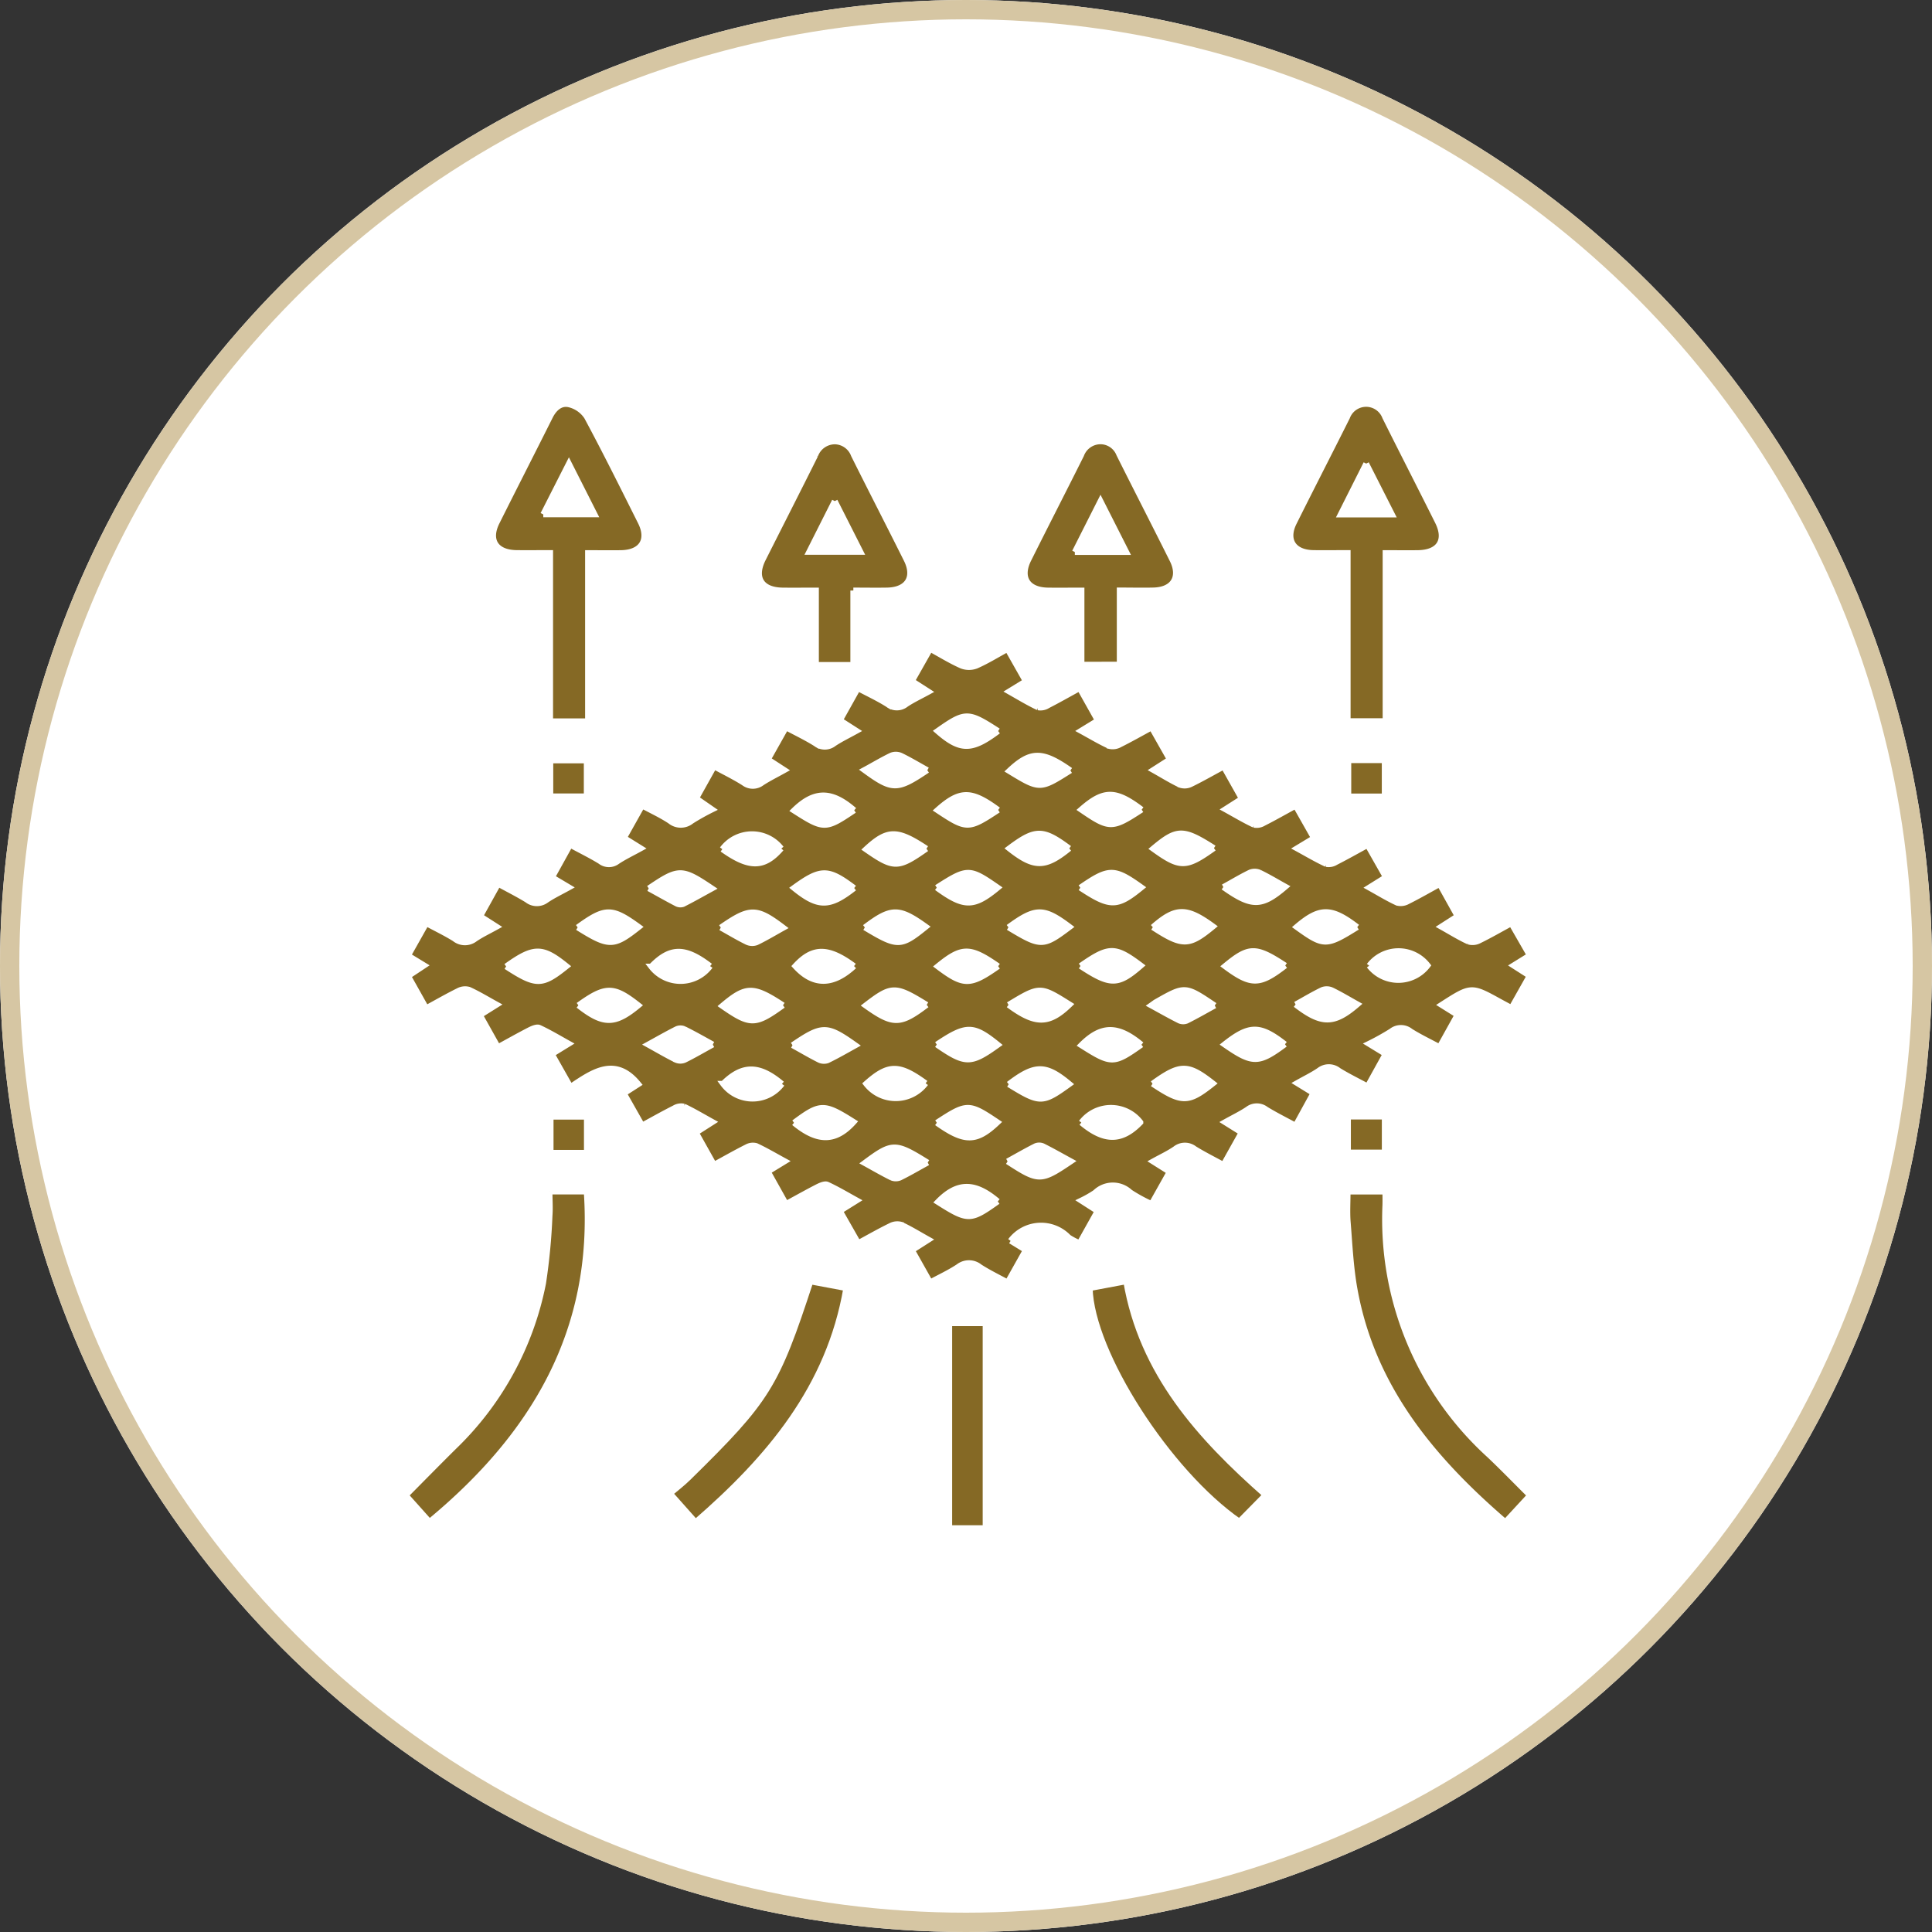
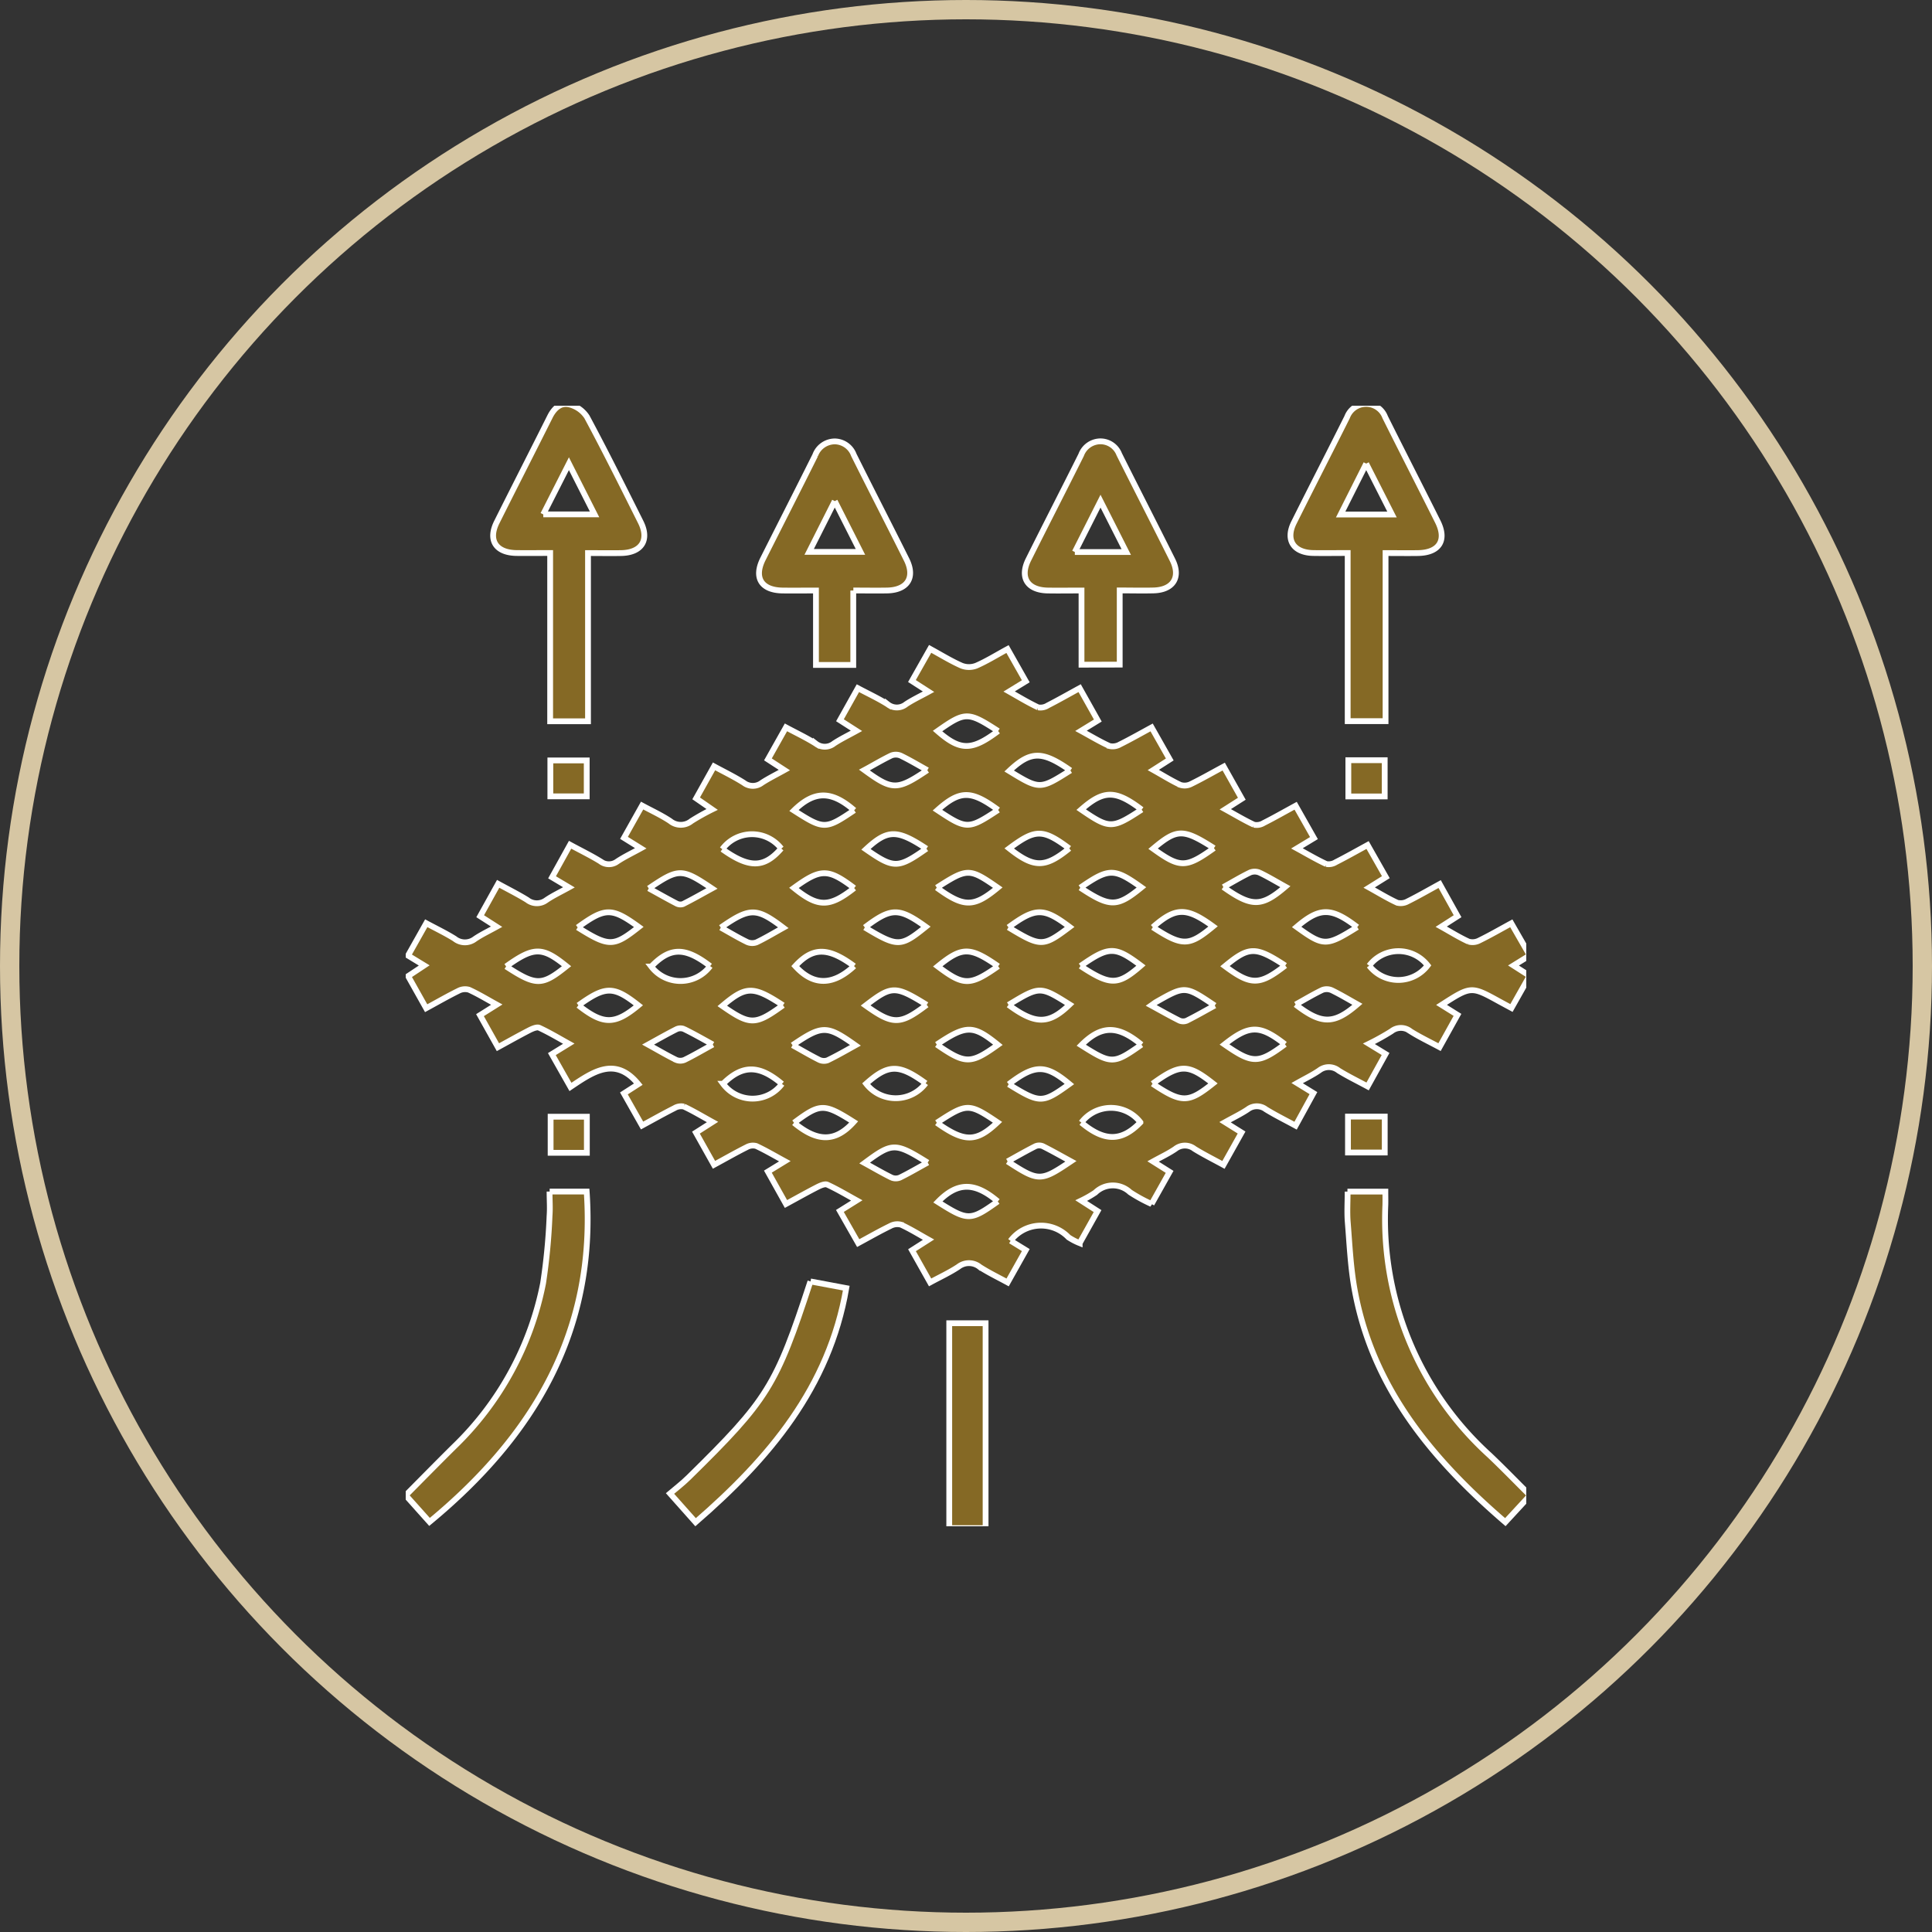
<svg xmlns="http://www.w3.org/2000/svg" width="100" height="100" viewBox="0 0 100 100">
  <rect x="0" y="0" width="100" height="100" fill="#333333" stroke="none" />
  <defs>
    <clipPath id="clip-path">
      <rect id="Rectangle_4790" data-name="Rectangle 4790" width="58" height="58" transform="translate(0 0.096)" fill="#856925" stroke="#fff" stroke-width="0.3" />
    </clipPath>
  </defs>
  <g id="Group_24568" data-name="Group 24568" transform="translate(-348 -4196)">
    <g id="Ellipse_48" data-name="Ellipse 48" transform="translate(348 4196)" fill="#fff" stroke="#d6c6a3" stroke-width="1">
-       <circle cx="50" cy="50" r="50" stroke="none" />
      <circle cx="50" cy="50" r="49.5" fill="none" />
    </g>
    <g id="Group_16008" data-name="Group 16008" transform="translate(369 4216.904)">
      <g id="Group_16007" data-name="Group 16007" clip-path="url(#clip-path)">
        <path id="Path_57550" data-name="Path 57550" d="M32.168,135.2l.783.481-.941,1.675c-.5-.274-.989-.508-1.441-.8a.886.886,0,0,0-1.1-.015c-.449.3-.946.528-1.471.813l-.937-1.666.855-.546c-.514-.286-.954-.561-1.422-.775a.749.749,0,0,0-.552.066c-.544.265-1.07.566-1.665.887l-.948-1.664.873-.545c-.543-.3-1.02-.584-1.523-.816-.123-.057-.345.039-.5.116-.536.274-1.061.57-1.641.885l-.937-1.676.878-.537c-.524-.285-.99-.56-1.478-.788a.652.652,0,0,0-.489.057c-.557.28-1.1.589-1.7.916l-.934-1.667.858-.548c-.531-.292-.993-.57-1.48-.8a.672.672,0,0,0-.49.081c-.557.281-1.1.588-1.676.9l-.941-1.662.746-.479c-1.188-1.457-2.343-.643-3.512.144l-.963-1.7.876-.539c-.539-.3-1.019-.587-1.525-.822-.122-.057-.345.038-.5.115-.537.276-1.063.573-1.642.889L4.7,123.521l.867-.544c-.514-.282-.962-.556-1.436-.771a.728.728,0,0,0-.542.056c-.559.276-1.1.587-1.675.9L.981,121.5l.833-.552-.838-.511.943-1.674c.517.279,1.009.514,1.467.8a.85.85,0,0,0,1.051.015c.33-.226.7-.4,1.123-.634l-.85-.544.931-1.676c.524.287,1.025.538,1.5.83a.811.811,0,0,0,.989.014c.349-.237.736-.419,1.174-.662l-.874-.52.934-1.685c.55.3,1.073.552,1.565.856a.722.722,0,0,0,.882.005c.367-.242.768-.433,1.211-.677l-.868-.54.938-1.672c.507.274,1,.5,1.452.8a.869.869,0,0,0,1.1,0,11.515,11.515,0,0,1,1.072-.6l-.827-.573.925-1.656c.535.291,1.057.543,1.543.852a.768.768,0,0,0,.937-.005c.355-.23.737-.418,1.162-.655l-.852-.553.933-1.658c.534.287,1.06.535,1.547.843a.758.758,0,0,0,.936-.007c.352-.233.736-.417,1.167-.656l-.855-.548.928-1.66c.538.286,1.065.53,1.551.838a.756.756,0,0,0,.939-.005c.348-.232.732-.411,1.168-.65l-.86-.553L28,104.563c.569.31,1.082.629,1.63.87a1.05,1.05,0,0,0,.758,0c.535-.233,1.035-.545,1.617-.862l.945,1.669-.861.528c.528.3,1,.586,1.5.822a.7.7,0,0,0,.5-.1c.538-.275,1.064-.575,1.649-.895l.941,1.677-.871.533c.522.285.985.565,1.475.786a.747.747,0,0,0,.541-.083c.54-.268,1.065-.567,1.64-.879l.939,1.658-.852.545c.5.28.936.554,1.4.771a.721.721,0,0,0,.544-.042c.56-.273,1.1-.584,1.7-.906l.937,1.665-.855.545c.534.294,1,.574,1.484.8a.689.689,0,0,0,.5-.088c.54-.273,1.066-.573,1.657-.895l.948,1.674-.881.532c.538.293,1.015.577,1.517.809a.686.686,0,0,0,.492-.093c.538-.273,1.063-.57,1.648-.889l.945,1.664-.862.538c.512.283.968.564,1.451.786a.734.734,0,0,0,.541-.072c.542-.27,1.068-.573,1.656-.895L55.3,118.4l-.846.542c.508.284.946.558,1.412.771a.741.741,0,0,0,.552-.054c.544-.266,1.069-.569,1.663-.892l.955,1.662-.842.522.835.534-.94,1.666c-.231-.125-.426-.229-.62-.335-1.468-.809-1.468-.809-3,.175l.826.516-.929,1.67c-.527-.283-1.032-.523-1.5-.817a.79.79,0,0,0-.99-.006,12.914,12.914,0,0,1-1.165.65l.862.527-.93,1.68c-.518-.281-1.023-.526-1.5-.82a.807.807,0,0,0-1-.011c-.341.235-.72.416-1.148.658l.844.519-.924,1.685c-.529-.288-1.047-.544-1.537-.845a.77.77,0,0,0-.939,0c-.351.235-.736.419-1.175.664l.856.535-.938,1.676c-.526-.287-1.027-.537-1.5-.829a.8.8,0,0,0-.989,0c-.347.239-.735.419-1.154.651l.856.539-.934,1.663a8,8,0,0,1-1.116-.61,1.3,1.3,0,0,0-1.795.017,5.884,5.884,0,0,1-.73.417l.846.543-.927,1.658a3.279,3.279,0,0,1-.577-.3,1.971,1.971,0,0,0-3,.182M31.521,112.9c-1.4-1.035-1.98-1.027-3.143.011,1.523,1.009,1.595,1.009,3.143-.011m-3.648,18.253c-1.687-1.049-1.825-1.047-3.263.021.474.26.925.524,1.392.754a.563.563,0,0,0,.437,0c.468-.23.918-.494,1.434-.778m-.017-20.308c-.483-.268-.917-.528-1.37-.748a.64.64,0,0,0-.489-.015c-.473.226-.925.5-1.4.755,1.452,1.059,1.688,1.061,3.256.008m-14.418,6.116c.5.273.965.539,1.442.786a.423.423,0,0,0,.331.027c.5-.251.98-.526,1.5-.809-1.568-1.053-1.717-1.053-3.272,0M9.756,118.98c1.626,1.016,1.855,1.013,3.164-.023-1.4-1.016-1.734-1.016-3.164.023m7.408.008c.482.268.914.529,1.366.748a.639.639,0,0,0,.49.013c.466-.225.911-.493,1.379-.753-1.39-1.054-1.724-1.056-3.235-.008m14.888-.012c1.688,1.019,1.788,1.017,3.168-.021-1.348-1.014-1.759-1.015-3.168.021m14.328,1.978c-1.535-1.005-1.873-1-3.12.032,1.352,1.005,1.786,1.005,3.12-.032m-26.05,6.126c-1.179-1-2.048-1-3.048-.007a1.9,1.9,0,0,0,3.048.007m14.929-16.226c-1.461-1.027-2.061-1.017-3.17.029,1.591.969,1.591.969,3.17-.029m-11.19,2.062c-1.176-1.026-2.062-1.023-3.118.012,1.551.993,1.627.993,3.118-.012m11.758,16.164c1.191,1,2.09.991,3.056-.011a1.924,1.924,0,0,0-3.056.011m11.088-6.11c1.346,1.041,1.985,1.039,3.2-.01-.447-.249-.877-.508-1.327-.727a.639.639,0,0,0-.489-.015c-.468.225-.915.494-1.381.752m-26.534.04c-1.55-1.016-1.91-1.009-3.143.033,1.453,1.009,1.7,1.009,3.143-.033m22.306-8.134c-1.6-1.019-1.908-1.014-3.15.029,1.4,1.009,1.694,1.01,3.15-.029m-14.868,8.112c-1.638-1.01-1.809-1.007-3.162.033,1.424,1.015,1.784,1.013,3.162-.033m4.235,0c1.395,1.033,2.09,1.024,3.165-.018-1.537-.964-1.537-.964-3.165.018m10.674.035c-1.535-1.033-1.535-1.033-3.03-.185-.069.039-.132.091-.258.179.506.276.974.543,1.456.784a.489.489,0,0,0,.383.006c.482-.241.949-.51,1.45-.784m-3.22,4.047c1.519,1.011,1.847,1.007,3.127-.014-1.3-1.022-1.691-1.024-3.127.014m.014-8.1c1.54,1,1.867.993,3.118-.042-1.376-1.007-1.935-1-3.118.042m11.2,1.99a1.905,1.905,0,0,0,3.024-.013,1.906,1.906,0,0,0-3.024.013M31.5,133.162c-1.192-1.017-2.094-1.009-3.1.028,1.561.987,1.681.986,3.1-.028m-7.431-16.219c-1.354-1.021-1.722-1.022-3.119-.008,1.251,1.018,1.832,1.02,3.119.008m-7.456,4.039c-1.3-1-2.068-.99-3.048.024a1.909,1.909,0,0,0,3.048-.024m7.449,0c-1.351-1-2.143-.982-3.043,0,.983,1.084,2.011.959,3.043,0M9.794,123.013c1.291,1.015,1.881,1.016,3.105,0-1.286-1.013-1.695-1.013-3.105,0m6.956,2.026c-.544-.3-1.01-.565-1.49-.8a.486.486,0,0,0-.381.006c-.479.241-.946.508-1.478.8.533.295.984.56,1.452.791a.559.559,0,0,0,.435,0c.468-.23.919-.494,1.462-.793m4.127.033c.5.276.93.531,1.378.755a.564.564,0,0,0,.435.027c.482-.234.946-.5,1.442-.776-1.484-1.054-1.713-1.054-3.255-.006m7.466-.033c1.486,1.025,1.753,1.024,3.164.012-1.275-1.035-1.633-1.04-3.164-.012m10.595.006c-1.222-1.023-2.082-1.015-3.117.028,1.571.994,1.67.993,3.117-.028m7.428-.021c-1.3-1.015-1.84-1.014-3.131.009,1.455,1.011,1.758,1.01,3.131-.009m-14.3,2.07c1.627,1,1.738,1,3.142-.012-1.231-1.027-1.781-1.029-3.142.012m-11.111,1.993c1.225,1.015,2.154,1,3.088-.042-1.545-.975-1.726-.973-3.088.042m7.39,0c1.441,1.025,2.046,1.014,3.142-.024-1.489-1-1.577-1-3.142.024m3.174-20.275c-1.566-1.014-1.694-1.013-3.136,0,1.176,1.027,1.764,1.033,3.136,0m-6.9,10.165c1.7,1.022,1.854,1.019,3.158-.035-1.4-1.006-1.79-1-3.158.035m3.189-4.077c-1.531-1.014-2.014-1-3.131.033,1.448,1.006,1.652,1.006,3.131-.033m4.2,16.189c1.617,1.048,1.712,1.048,3.278-.007-.5-.272-.969-.54-1.451-.781a.488.488,0,0,0-.383,0c-.481.243-.948.512-1.444.786m3.193-16.2c-1.371-1.019-1.747-1.019-3.108,0,1.29,1.02,1.852,1.02,3.108,0m7.975,2c1.471,1.044,1.977,1.04,3.211-.018-.449-.249-.881-.509-1.332-.727a.637.637,0,0,0-.488-.011c-.47.226-.918.5-1.39.757m-14.835.029c1.414,1.034,1.914,1.03,3.158,0-1.474-1.022-1.561-1.023-3.158,0M6.053,121c1.558,1.013,1.853,1.01,3.126-.012-1.254-1.015-1.688-1.018-3.126.012m21.714,6.047c-1.38-1.007-1.933-1-3.079.023a1.937,1.937,0,0,0,3.079-.023m11.182-14.164c-1.357-1.031-1.968-1.024-3.132,0,1.472,1.006,1.592,1.007,3.132,0m-3.177,4.041c1.55,1.023,1.9,1.017,3.164-.015-1.415-1.011-1.676-1.012-3.164.015m14.335,2.041c-1.346-1.035-1.941-1.032-3.137-.009,1.407,1.013,1.522,1.015,3.137.009m-14.325,2.012c1.553,1.022,1.938,1.015,3.129-.022-1.343-1.011-1.65-1.011-3.129.022m-18.539-6.047c1.4,1,2.165.984,3.048-.036a1.914,1.914,0,0,0-3.048.036m14.278,6.059c-1.468-1.021-1.874-1.015-3.128.008,1.347,1.015,1.67,1.017,3.128-.008" transform="translate(-0.856 -91.881)" fill="#856925" stroke="#fff" stroke-width="0.3" />
        <path id="Path_57551" data-name="Path 57551" d="M40.16,7.748c-.663,0-1.208.008-1.752,0-1.062-.019-1.476-.667-1.009-1.6.911-1.823,1.84-3.638,2.752-5.461.211-.423.547-.736.993-.632A1.525,1.525,0,0,1,42.062.7c.965,1.795,1.872,3.621,2.784,5.444.465.93.045,1.587-1.011,1.607-.544.01-1.089,0-1.716,0v8.706H40.16Zm-.356-2h2.654L41.131,3.125,39.8,5.747" transform="translate(-32.684 -0.028)" fill="#856925" stroke="#fff" stroke-width="0.3" />
        <path id="Path_57552" data-name="Path 57552" d="M379.544,7.72c-.663,0-1.228.01-1.792,0-1.018-.023-1.438-.679-.991-1.575.909-1.824,1.843-3.637,2.754-5.46a1.05,1.05,0,0,1,1.967,0c.9,1.805,1.822,3.6,2.724,5.408.485.97.075,1.613-1.026,1.63-.541.008-1.082,0-1.676,0v8.7h-1.96Zm.961-4.628L379.18,5.726h2.657L380.5,3.092" transform="translate(-330.788 0)" fill="#856925" stroke="#fff" stroke-width="0.3" />
        <path id="Path_57553" data-name="Path 57553" d="M266.422,27.564V23.725c-.629,0-1.19.009-1.75,0-1.054-.021-1.462-.676-.994-1.611.9-1.806,1.824-3.6,2.727-5.41a1.07,1.07,0,0,1,.976-.7,1.044,1.044,0,0,1,.992.669c.912,1.824,1.845,3.639,2.755,5.464.449.9.038,1.558-.977,1.584-.562.014-1.124,0-1.752,0v3.839Zm-.346-5.831h2.662L267.405,19.1l-1.329,2.632" transform="translate(-231.443 -14.064)" fill="#856925" stroke="#fff" stroke-width="0.3" />
        <path id="Path_57554" data-name="Path 57554" d="M155.249,23.726v3.852h-1.931V23.726c-.622,0-1.18.008-1.738,0-1.094-.019-1.493-.667-1-1.644.9-1.788,1.808-3.567,2.7-5.357a1.085,1.085,0,0,1,1.025-.717,1.07,1.07,0,0,1,.972.7c.9,1.807,1.825,3.6,2.728,5.411.465.931.047,1.587-1.008,1.606-.543.01-1.087,0-1.744,0m-.962-4.627-1.324,2.628h2.654l-1.33-2.628" transform="translate(-132.084 -14.065)" fill="#856925" stroke="#fff" stroke-width="0.3" />
        <path id="Path_57555" data-name="Path 57555" d="M400.729,336.168h1.963c0,.23.006.461,0,.693a16.479,16.479,0,0,0,5.39,12.948c.732.694,1.432,1.421,2.1,2.081l-1.28,1.387c-3.8-3.268-6.881-6.966-7.8-12.031-.209-1.146-.262-2.322-.356-3.487-.042-.516-.007-1.039-.007-1.591" transform="translate(-351.986 -295.395)" fill="#856925" stroke="#fff" stroke-width="0.3" />
        <path id="Path_57556" data-name="Path 57556" d="M7.45,336.145H9.366c.5,7.224-2.744,12.647-8.134,17.1L0,351.867c.779-.785,1.626-1.648,2.485-2.5a16.037,16.037,0,0,0,4.627-8.484,31.623,31.623,0,0,0,.333-3.488c.031-.4,0-.8,0-1.25" transform="translate(0 -295.375)" fill="#856925" stroke="#fff" stroke-width="0.3" />
        <path id="Path_57557" data-name="Path 57557" d="M119.8,374.507l1.851.347c-.885,5.147-4,8.821-7.8,12.116l-1.324-1.488c.264-.226.634-.506.962-.829,4.1-4.03,4.53-4.718,6.306-10.145" transform="translate(-98.848 -329.084)" fill="#856925" stroke="#fff" stroke-width="0.3" />
-         <path id="Path_57558" data-name="Path 57558" d="M293.015,374.442c.81,4.756,3.808,8.054,7.215,11.06l-1.359,1.38c-3.677-2.547-7.655-8.73-7.743-12.086l1.887-.354" transform="translate(-255.724 -329.026)" fill="#856925" stroke="#fff" stroke-width="0.3" />
        <rect id="Rectangle_4785" data-name="Rectangle 4785" width="1.881" height="10.606" transform="translate(28.133 47.586)" fill="#856925" stroke="#fff" stroke-width="0.3" />
        <rect id="Rectangle_4786" data-name="Rectangle 4786" width="1.883" height="1.859" transform="translate(7.486 18.456)" fill="#856925" stroke="#fff" stroke-width="0.3" />
        <rect id="Rectangle_4787" data-name="Rectangle 4787" width="1.882" height="1.876" transform="translate(48.79 18.444)" fill="#856925" stroke="#fff" stroke-width="0.3" />
        <rect id="Rectangle_4788" data-name="Rectangle 4788" width="1.876" height="1.868" transform="translate(7.5 36.897)" fill="#856925" stroke="#fff" stroke-width="0.3" />
        <rect id="Rectangle_4789" data-name="Rectangle 4789" width="1.903" height="1.86" transform="translate(48.771 36.89)" fill="#856925" stroke="#fff" stroke-width="0.3" />
      </g>
    </g>
  </g>
</svg>